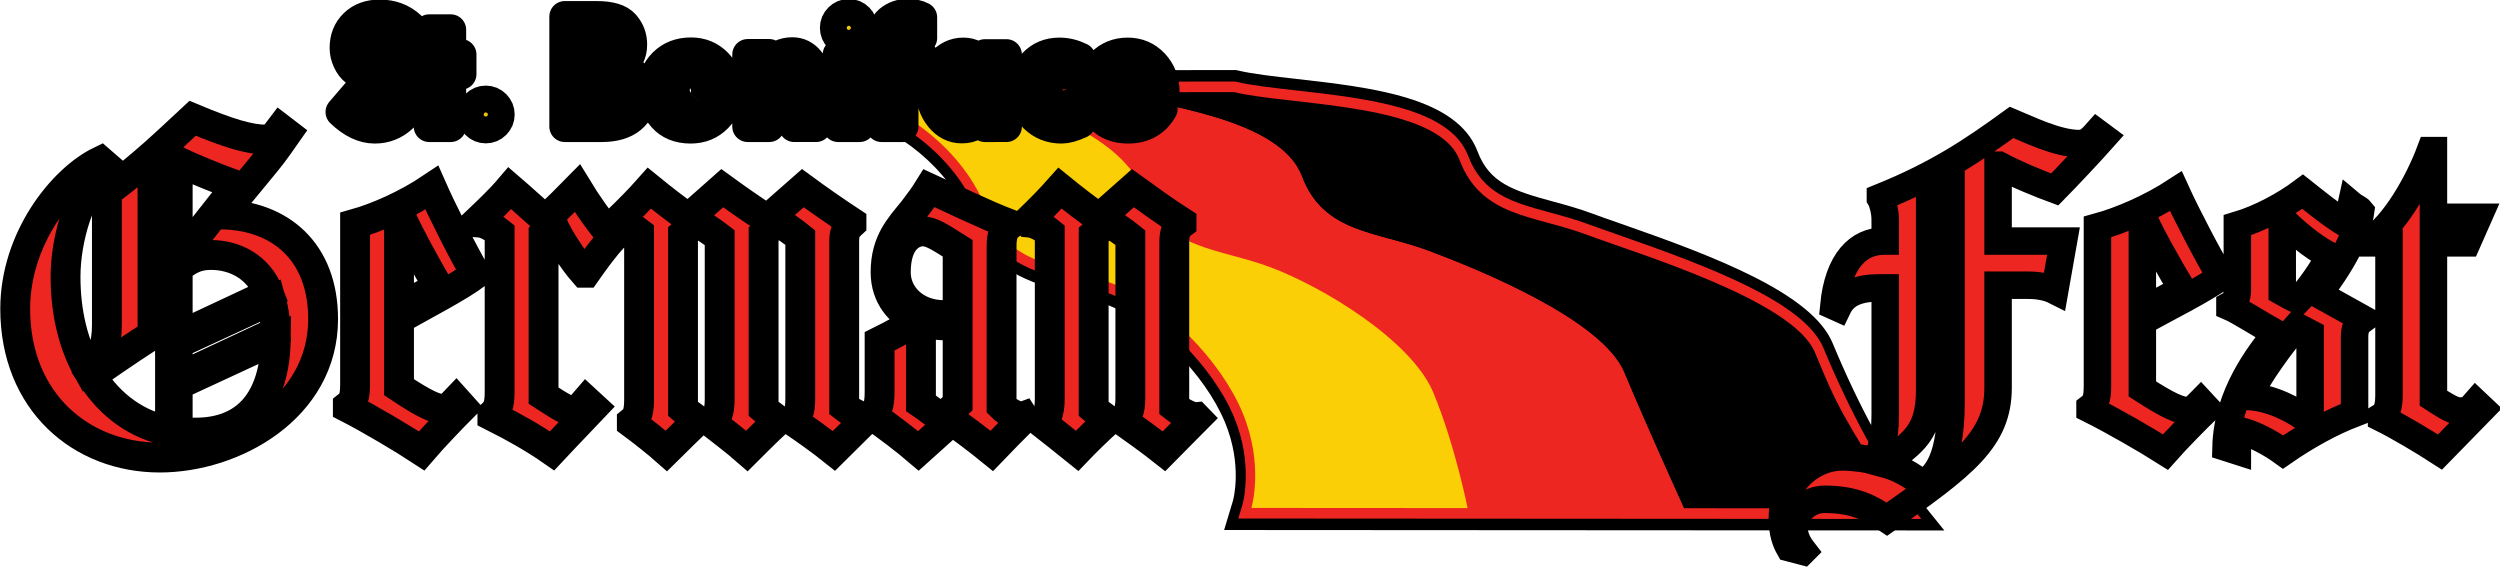
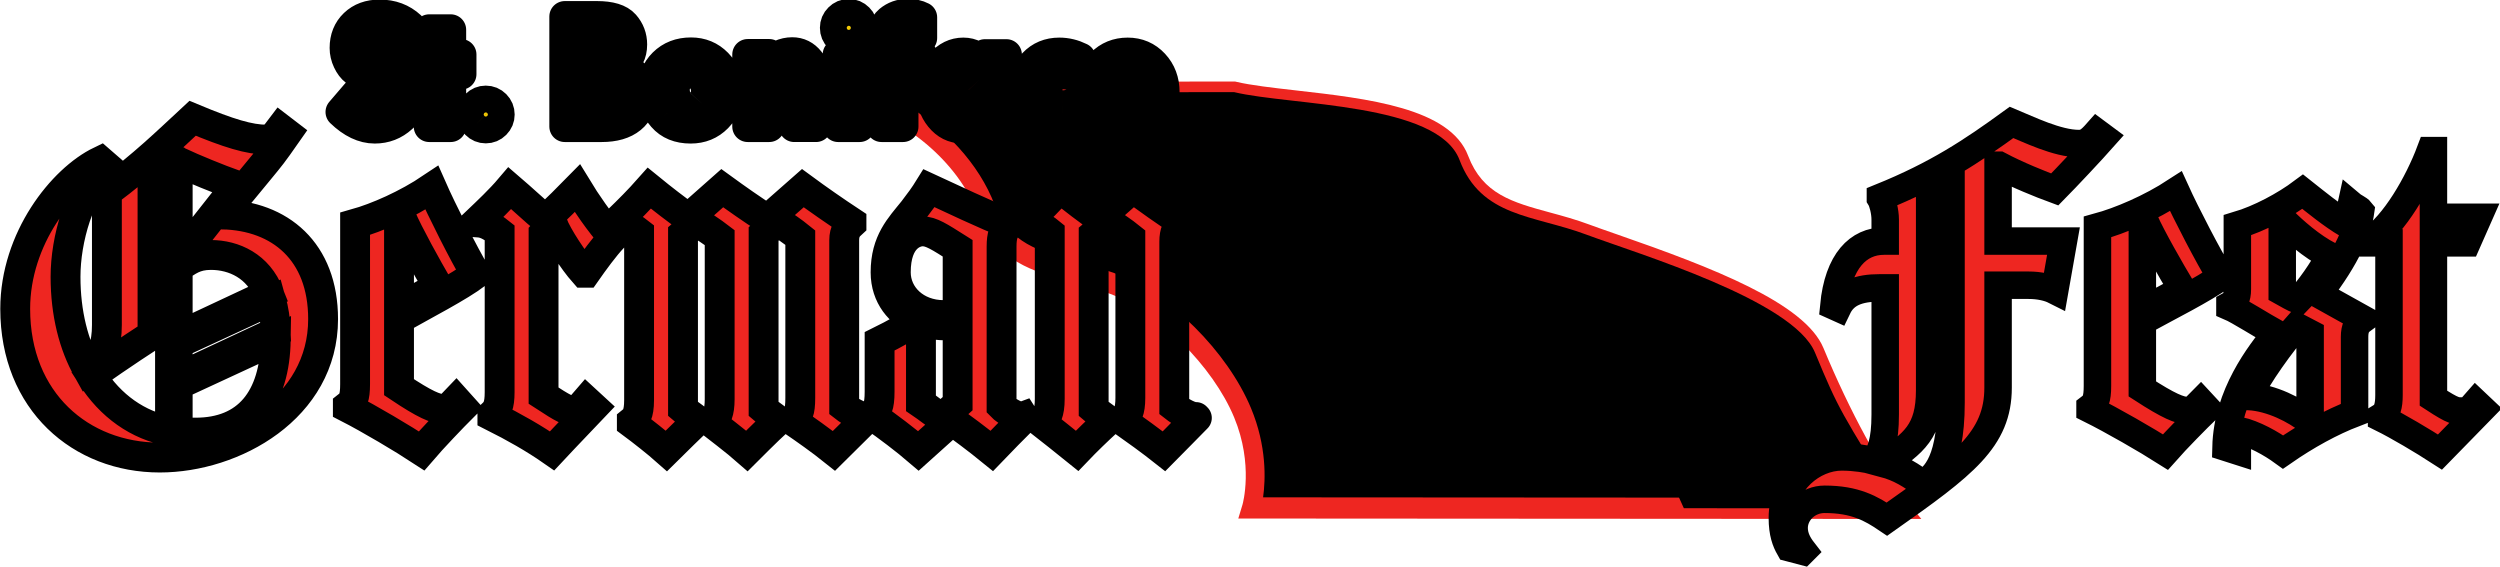
<svg xmlns="http://www.w3.org/2000/svg" xmlns:ns1="http://sodipodi.sourceforge.net/DTD/sodipodi-0.dtd" xmlns:ns2="http://www.inkscape.org/namespaces/inkscape" ns1:docname="germanfest-wide-logo.svg" ns2:version="1.3-dev (cb4c877, 2022-06-03)" id="svg1632" version="1.1" viewBox="0 0 221.69 50.314" height="190.165" width="837.883" ns2:export-filename="/home/facemyer/work/German_Fest/Brand/mini-fest-logo.png" ns2:export-xdpi="140" ns2:export-ydpi="140">
  <defs id="defs1626">
    <clipPath id="clip14">
      <path d="M 43.371,41.258 H 349.43 V 181 H 43.371 Z m 0,0" id="path554" />
    </clipPath>
    <clipPath id="clip15">
      <path d="M 120,121 H 349.43 V 275.367 H 120 Z m 0,0" id="path557" />
    </clipPath>
    <clipPath id="clip16">
      <path d="M 43.371,125 H 199 V 236 H 43.371 Z m 0,0" id="path560" />
    </clipPath>
    <clipPath id="clip17">
      <path d="M 99,41.258 H 326 V 100 H 99 Z m 0,0" id="path563" />
    </clipPath>
  </defs>
  <ns1:namedview ns2:window-maximized="1" ns2:window-y="25" ns2:window-x="0" ns2:window-height="1028" ns2:window-width="1920" units="px" showgrid="false" ns2:document-rotation="0" ns2:current-layer="g3095" ns2:document-units="px" ns2:cy="103.23759" ns2:cx="609.52605" ns2:zoom="0.70710678" ns2:pageshadow="2" ns2:pageopacity="0.0" borderopacity="1.0" bordercolor="#666666" pagecolor="#ffffff" id="base" ns2:pagecheckerboard="0" ns2:showpageshadow="2" ns2:deskcolor="#d1d1d1" />
  <g id="layer1" ns2:groupmode="layer" ns2:label="Layer 1" transform="translate(-231.083,-77.37)">
    <g id="g3095" transform="matrix(0.353,0,0,0.353,191.189,234.261)">
      <path style="fill:#000000;fill-opacity:1;fill-rule:nonzero;stroke:none" d="m 423.048,-421.304 c 14.371,3.43 51.176,2.645 56.613,17.035 5.438,14.391 18.613,13.805 31.805,18.734 13.188,4.926 52.035,16.512 57.484,29.648 7.426,17.887 15.34,31.656 21.375,39.137 l -162.953,-0.109 c 0,0 3.246,-10.75 -2.207,-23.883 -5.453,-13.133 -19.453,-27.535 -32.641,-32.461 -13.195,-4.934 -26.367,-4.348 -31.809,-18.734 -5.438,-14.391 -20.297,-25.883 -34.672,-29.312 z m 0,0" id="path1136" />
-       <path style="fill:#000000;fill-opacity:1;fill-rule:nonzero;stroke:none" d="m 433.142,-322.402 147.059,0.098 c -5.25,-8.418 -10.715,-19.262 -15.684,-31.223 -0.668,-1.617 -3.77,-6.094 -18.055,-12.797 -9.68,-4.543 -20.926,-8.461 -29.141,-11.32 -2.902,-1.008 -5.406,-1.879 -7.391,-2.621 -3.027,-1.133 -6.141,-1.977 -9.148,-2.797 -10.102,-2.742 -20.547,-5.582 -25.625,-19.023 -2.859,-7.566 -24.504,-10.027 -37.434,-11.496 -5.973,-0.68 -11.164,-1.27 -15.168,-2.172 l -73.645,0.039 c 7.367,5.922 13.254,13.504 16.312,21.594 2.996,7.93 8.836,9.863 18.898,12.598 3.207,0.871 6.523,1.773 9.938,3.051 14.07,5.258 29.348,20.465 35.539,35.367 3.375,8.137 3.844,15.547 3.543,20.703 m 168.305,11.203 -180.926,-0.113 2.219,-7.34 c 0.086,-0.316 2.461,-8.961 -2.008,-19.73 -5.082,-12.238 -18.148,-25.223 -29.742,-29.555 -3.027,-1.129 -6.145,-1.977 -9.156,-2.797 -10.098,-2.746 -20.539,-5.586 -25.617,-19.02 -4.484,-11.863 -17.598,-22.828 -31.18,-26.066 l 1.004,-10.977 97.52,-0.055 0.5,0.117 c 3.551,0.852 8.938,1.461 14.641,2.109 18.906,2.152 40.328,4.59 45.465,18.172 2.996,7.934 8.836,9.867 18.902,12.602 3.207,0.871 6.52,1.773 9.934,3.047 1.891,0.707 4.352,1.562 7.199,2.555 24.094,8.387 48.047,17.613 53.184,30.004 6.574,15.832 14.262,29.945 20.559,37.75 z m 0,0" id="path1138" />
-       <path style="fill:#ee2621;fill-opacity:1;fill-rule:nonzero;stroke:none" d="m 423.048,-421.304 c 14.371,3.43 51.176,2.645 56.613,17.035 5.438,14.391 18.613,13.805 31.805,18.734 13.188,4.926 52.035,16.512 57.484,29.648 7.426,17.887 15.34,31.656 21.375,39.137 l -162.953,-0.109 c 0,0 3.246,-10.75 -2.207,-23.883 -5.453,-13.133 -19.453,-27.535 -32.641,-32.461 -13.195,-4.934 -26.367,-4.348 -31.809,-18.734 -5.438,-14.391 -20.297,-25.883 -34.672,-29.312 z m 0,0" id="path1140" />
      <path style="fill:#ee2621;fill-opacity:1;fill-rule:nonzero;stroke:none" d="m 430.31,-319.519 154.957,0.102 c -6.023,-8.684 -12.574,-21.199 -18.445,-35.336 -4.203,-10.137 -34.293,-20.613 -48.754,-25.645 -2.887,-1.008 -5.379,-1.875 -7.34,-2.609 -3.125,-1.168 -6.293,-2.027 -9.352,-2.859 -9.926,-2.695 -19.301,-5.242 -23.879,-17.355 -3.449,-9.129 -24.297,-11.5 -39.52,-13.23 -6.035,-0.688 -11.258,-1.281 -15.172,-2.188 l -83.055,0.047 c 10.504,5.926 19.25,15.34 23.129,25.609 3.645,9.645 11.148,11.684 20.645,14.266 3.156,0.859 6.422,1.746 9.734,2.984 13.48,5.039 28.109,19.594 34.035,33.855 3.945,9.508 3.648,17.855 3.016,22.359 m 165.352,5.434 -171.578,-0.113 1.062,-3.52 c 0.027,-0.09 2.836,-9.977 -2.109,-21.891 -5.344,-12.867 -19.07,-26.516 -31.25,-31.066 -3.129,-1.172 -6.293,-2.031 -9.359,-2.863 -9.922,-2.699 -19.293,-5.246 -23.871,-17.352 -4.863,-12.867 -18.43,-24.277 -32.996,-27.754 l 0.484,-5.266 97.25,-0.059 0.242,0.059 c 3.684,0.879 9.137,1.5 14.91,2.156 18.203,2.07 38.832,4.418 43.375,16.438 3.648,9.648 11.152,11.688 20.652,14.27 3.152,0.859 6.418,1.746 9.727,2.984 1.918,0.715 4.391,1.574 7.25,2.57 23.551,8.199 46.934,17.148 51.629,28.473 6.676,16.078 14.52,30.461 20.98,38.473 z m 0,0" id="path1142" />
      <path style="fill:#000000;fill-opacity:1;fill-rule:nonzero;stroke:none" d="m 536.009,-316.785 c 0,0 -9.535,-20.922 -14.984,-34.055 -5.453,-13.133 -36.016,-25.656 -49.207,-30.586 -13.191,-4.93 -26.363,-4.344 -31.805,-18.734 -5.438,-14.391 -34.93,-17.695 -49.297,-21.129 l 32.332,-0.016 c 14.371,3.43 51.176,2.645 56.613,17.035 5.438,14.391 18.613,13.805 31.805,18.734 13.191,4.926 52.035,16.512 57.484,29.648 6.137,14.785 6.266,14.457 21.375,39.133 z m 0,0" id="path1144" />
-       <path style="fill:#ee2621;fill-opacity:1;fill-rule:nonzero;stroke:none" d="m 481.685,-316.82 c 0,0 -3.141,-15.836 -8.594,-28.969 -5.449,-13.137 -27.727,-26.598 -40.922,-31.523 -13.191,-4.934 -26.363,-4.348 -31.805,-18.734 -5.441,-14.395 -27.613,-21.793 -41.984,-25.219 l 32.332,-0.023 c 14.371,3.434 43.863,6.738 49.301,21.129 5.441,14.391 18.613,13.805 31.805,18.734 13.191,4.93 43.75,17.457 49.207,30.586 5.449,13.137 14.984,34.055 14.984,34.055 z m 0,0" id="path1146" />
-       <path style="fill:#facf05;fill-opacity:1;fill-rule:nonzero;stroke:none" d="m 427.372,-316.855 c 0,0 3.246,-10.754 -2.207,-23.887 -5.453,-13.133 -19.453,-27.531 -32.641,-32.461 -13.195,-4.934 -26.367,-4.344 -31.805,-18.734 -5.441,-14.391 -20.301,-25.883 -34.676,-29.312 l 32.336,-0.016 c 14.371,3.426 36.543,10.824 41.984,25.219 5.441,14.387 18.613,13.801 31.805,18.734 13.195,4.926 35.473,18.391 40.922,31.523 5.453,13.133 8.594,28.969 8.594,28.969 z m 0,0" id="path1148" />
-       <path style="fill:#ee2621;fill-opacity:1;fill-rule:nonzero;stroke:#000000;stroke-width:7.5;stroke-linecap:round;stroke-linejoin:miter;stroke-miterlimit:4;stroke-dasharray:none;paint-order:stroke fill markers" d="m 194.179,-364.297 c 0,-17 -10.82,-25.949 -25.281,-26.285 6.641,-8.051 3.75,-4.473 9.426,-11.406 2.574,-3.133 3,-3.582 6.75,-8.949 l -1.605,-1.23 c -1.5,2.016 -2.465,2.797 -3.43,2.797 -4.391,0 -9.531,-1.566 -18.641,-5.371 -6.641,6.152 -12.105,11.523 -21.531,18.57 v 33.328 c 0,5.035 -1.18,8.727 -4.82,11.297 -3.535,-6.262 -5.57,-14.203 -5.57,-23.375 0,-9.395 3.43,-21.586 10.07,-27.961 l -1.289,-1.121 c -9.531,4.586 -21.422,19.461 -21.422,37.133 0,23.266 16.496,37.359 36.316,37.359 18.531,0 41.027,-12.414 41.027,-34.785 m -36.207,-15.211 H 157.652 v -24.383 c 4.391,2.012 9.852,4.25 14.781,6.039 z m -0.32,19.574 v -17.227 c 2.461,-1.676 4.285,-3.242 8.355,-3.242 5.781,0 11.891,2.797 14.566,9.73 z m 0,10.402 v -8.613 l 23.461,-10.852 c 0.641,2.238 1.07,4.812 1.176,7.941 z m 24.637,-9.621 c -0.215,14.988 -7.176,23.379 -20.141,23.379 -1.285,0 -3.32,0 -4.496,-0.113 v -11.855 z m -26.566,23.043 c -8.035,-1.453 -14.996,-6.375 -19.715,-13.871 7.074,-5.145 15.32,-10.402 15.32,-10.402 v -42.277 l 3.215,-2.797 1.18,0.559 z m 76.809,-39.484 c -3,-5.031 -8.57,-16.105 -11.035,-21.699 -6.316,4.25 -13.711,7.496 -19.281,9.062 v 40.266 c 0,3.465 -0.535,4.473 -1.82,5.48 v 0.445 c 5.461,2.797 13.926,7.828 18.531,10.852 2.68,-3.133 7.82,-8.5 10.285,-10.965 l -1.605,-1.789 -0.965,1.008 c -0.75,0.781 -1.5,1.23 -2.25,1.23 -1.93,0 -4.605,-1.117 -11.141,-5.48 v -17.113 c 6.105,-3.465 15.426,-8.277 19.281,-11.297 m -9.535,3.02 c -2.25,1.566 -6.426,3.691 -9.746,5.367 v -22.59 l 0.535,-0.113 c 1.82,4.25 6.535,12.75 9.211,17.336 m 44.027,-12.191 c -3.32,-3.691 -6.961,-9.059 -8.996,-12.414 -3.109,3.133 -4.285,4.473 -8.035,7.828 -2.676,-2.234 -5.891,-5.258 -8.891,-7.828 -2.465,2.906 -5.68,5.926 -8.145,8.277 l 0.215,0.336 c 1.609,0.109 3.109,0.781 5.355,2.57 v 40.043 c 0,3.469 -0.641,4.477 -1.82,5.594 v 0.445 c 5.57,2.797 10.5,5.594 15,8.727 0,0 4.07,-4.363 10.391,-10.965 l -1.82,-1.676 -0.965,1.117 c -0.645,0.785 -1.285,1.457 -2.035,1.457 -1.609,0 -2.57,-0.449 -7.715,-3.805 v -40.711 l 2.25,-2.461 c 1.285,3.242 5.25,9.281 7.93,12.301 h 0.426 c 2.035,-2.906 4.715,-6.598 6.855,-8.836 m 63.637,45.078 c -1.289,0.109 -3.859,-1.23 -5.574,-2.574 v -41.832 c 0,-2.348 0.969,-3.355 1.824,-4.137 v -0.449 c -4.074,-2.684 -8.57,-5.816 -12.215,-8.5 l -8.891,7.828 c -3.855,-2.457 -7.82,-5.258 -11.355,-7.828 l -8.465,7.492 h -0.105 c -3.105,-2.234 -6.32,-4.695 -9.75,-7.492 -2.676,3.02 -5.031,5.371 -8.141,8.387 l 0.215,0.227 c 1.395,0.109 2.785,0.559 5.355,2.57 v 42.055 c 0,3.691 -0.855,4.59 -1.82,5.371 v 0.445 c 2.574,1.902 6.535,5.035 8.676,6.938 2.574,-2.574 6.215,-6.043 7.82,-7.609 v -0.109 c -1.391,-1.117 -2.355,-1.68 -3.641,-2.797 v -43.957 c 0.645,-0.559 3.535,-3.02 3.535,-3.02 1.5,1.008 3.641,2.348 5.676,3.914 v 40.602 c 0,3.355 -0.746,4.812 -1.82,5.48 v 0.559 c 0,0 6.535,5.035 8.68,6.938 0,0 5.25,-5.258 7.82,-7.609 v -0.109 c -1.395,-1.117 -2.359,-1.68 -3.645,-2.797 v -43.957 c 0.645,-0.559 3.535,-3.133 3.535,-3.133 1.609,1.008 3.75,2.461 5.68,4.027 v 40.266 c 0,3.582 -0.535,4.477 -1.82,5.371 v 0.445 c 2.785,1.902 7.07,4.922 10.281,7.496 l 8.355,-8.277 z m 39.418,-0.113 c -1.176,0.449 -4.5,-1.566 -5.461,-2.574 V -382.527 c 0,-2.797 0.535,-4.25 1.82,-5.258 v -0.445 c -5.891,-2.238 -14.891,-6.602 -20.035,-8.949 -1.176,1.902 -2.246,3.355 -3.961,5.594 -3.32,4.137 -6.965,7.715 -6.965,15.547 0,6.039 3.645,10.289 8.035,11.965 -2.355,1.566 -5.676,3.469 -9.535,5.371 v 12.641 c 0,3.801 -0.641,4.809 -1.82,5.59 v 0.449 c 3.75,2.57 8.57,6.262 11.57,8.836 l 8.465,-7.609 c 2.141,1.566 6.531,4.812 9.961,7.609 2.141,-2.238 5.676,-5.816 8.141,-8.277 z m -16.496,-26.285 c -1.285,0.445 -2.57,0.785 -3.535,0.785 -6.965,0 -12,-4.812 -12,-10.738 0,-8.84 4.82,-10.293 6.75,-10.293 2.145,0 4.18,1.344 8.785,4.25 z m -3.965,26.621 c -2.035,-1.23 -3.426,-2.461 -5.25,-3.691 v -15.77 c 0,-2.016 0.215,-3.695 0.75,-4.699 1.395,0.449 3.215,0.895 4.824,0.895 1.285,0 2.461,-0.336 3.641,-0.781 v 20.465 z m 63.848,-0.223 c -1.285,0.109 -3.75,-1.23 -5.461,-2.574 v -41.496 c 0,-2.348 0.641,-3.578 1.82,-4.473 v -0.449 c -3.855,-2.461 -8.676,-5.93 -12.215,-8.5 l -8.461,7.492 h -0.109 c -2.461,-1.789 -6.316,-4.695 -9.746,-7.492 -2.68,3.02 -5.035,5.371 -8.145,8.387 l 0.215,0.227 c 1.395,0.109 3.324,0.895 5.359,2.57 v 41.723 c 0,3.688 -0.859,4.922 -1.824,5.703 v 0.445 c 2.039,1.566 5.465,4.363 8.68,6.938 2.246,-2.352 5.25,-5.258 7.82,-7.609 v -0.109 c -1.395,-1.117 -2.359,-1.68 -3.645,-2.797 v -43.844 c 0.645,-0.559 3.75,-3.133 3.75,-3.133 1.715,1.23 3.535,2.348 5.465,3.914 v 40.266 c 0,3.355 -0.75,4.699 -1.82,5.371 v 0.445 c 2.25,1.566 7.605,5.48 10.285,7.605 2.57,-2.57 6.105,-6.262 8.246,-8.387 z m 0,0" id="path1168" ns2:export-filename="/home/facemyer/work/German_Fest/Brand/mini-fest-wide-logo.png" ns2:export-xdpi="74.349998" ns2:export-ydpi="74.349998" />
+       <path style="fill:#ee2621;fill-opacity:1;fill-rule:nonzero;stroke:#000000;stroke-width:7.5;stroke-linecap:round;stroke-linejoin:miter;stroke-miterlimit:4;stroke-dasharray:none;paint-order:stroke fill markers" d="m 194.179,-364.297 c 0,-17 -10.82,-25.949 -25.281,-26.285 6.641,-8.051 3.75,-4.473 9.426,-11.406 2.574,-3.133 3,-3.582 6.75,-8.949 l -1.605,-1.23 c -1.5,2.016 -2.465,2.797 -3.43,2.797 -4.391,0 -9.531,-1.566 -18.641,-5.371 -6.641,6.152 -12.105,11.523 -21.531,18.57 v 33.328 c 0,5.035 -1.18,8.727 -4.82,11.297 -3.535,-6.262 -5.57,-14.203 -5.57,-23.375 0,-9.395 3.43,-21.586 10.07,-27.961 l -1.289,-1.121 c -9.531,4.586 -21.422,19.461 -21.422,37.133 0,23.266 16.496,37.359 36.316,37.359 18.531,0 41.027,-12.414 41.027,-34.785 m -36.207,-15.211 H 157.652 v -24.383 c 4.391,2.012 9.852,4.25 14.781,6.039 z m -0.32,19.574 v -17.227 c 2.461,-1.676 4.285,-3.242 8.355,-3.242 5.781,0 11.891,2.797 14.566,9.73 z m 0,10.402 v -8.613 l 23.461,-10.852 c 0.641,2.238 1.07,4.812 1.176,7.941 z m 24.637,-9.621 c -0.215,14.988 -7.176,23.379 -20.141,23.379 -1.285,0 -3.32,0 -4.496,-0.113 v -11.855 z m -26.566,23.043 c -8.035,-1.453 -14.996,-6.375 -19.715,-13.871 7.074,-5.145 15.32,-10.402 15.32,-10.402 v -42.277 l 3.215,-2.797 1.18,0.559 z m 76.809,-39.484 c -3,-5.031 -8.57,-16.105 -11.035,-21.699 -6.316,4.25 -13.711,7.496 -19.281,9.062 v 40.266 c 0,3.465 -0.535,4.473 -1.82,5.48 v 0.445 c 5.461,2.797 13.926,7.828 18.531,10.852 2.68,-3.133 7.82,-8.5 10.285,-10.965 l -1.605,-1.789 -0.965,1.008 c -0.75,0.781 -1.5,1.23 -2.25,1.23 -1.93,0 -4.605,-1.117 -11.141,-5.48 v -17.113 c 6.105,-3.465 15.426,-8.277 19.281,-11.297 m -9.535,3.02 c -2.25,1.566 -6.426,3.691 -9.746,5.367 v -22.59 l 0.535,-0.113 c 1.82,4.25 6.535,12.75 9.211,17.336 m 44.027,-12.191 c -3.32,-3.691 -6.961,-9.059 -8.996,-12.414 -3.109,3.133 -4.285,4.473 -8.035,7.828 -2.676,-2.234 -5.891,-5.258 -8.891,-7.828 -2.465,2.906 -5.68,5.926 -8.145,8.277 l 0.215,0.336 c 1.609,0.109 3.109,0.781 5.355,2.57 v 40.043 c 0,3.469 -0.641,4.477 -1.82,5.594 v 0.445 c 5.57,2.797 10.5,5.594 15,8.727 0,0 4.07,-4.363 10.391,-10.965 l -1.82,-1.676 -0.965,1.117 c -0.645,0.785 -1.285,1.457 -2.035,1.457 -1.609,0 -2.57,-0.449 -7.715,-3.805 v -40.711 l 2.25,-2.461 c 1.285,3.242 5.25,9.281 7.93,12.301 h 0.426 c 2.035,-2.906 4.715,-6.598 6.855,-8.836 m 63.637,45.078 c -1.289,0.109 -3.859,-1.23 -5.574,-2.574 v -41.832 c 0,-2.348 0.969,-3.355 1.824,-4.137 v -0.449 c -4.074,-2.684 -8.57,-5.816 -12.215,-8.5 l -8.891,7.828 c -3.855,-2.457 -7.82,-5.258 -11.355,-7.828 l -8.465,7.492 h -0.105 c -3.105,-2.234 -6.32,-4.695 -9.75,-7.492 -2.676,3.02 -5.031,5.371 -8.141,8.387 l 0.215,0.227 c 1.395,0.109 2.785,0.559 5.355,2.57 v 42.055 c 0,3.691 -0.855,4.59 -1.82,5.371 v 0.445 c 2.574,1.902 6.535,5.035 8.676,6.938 2.574,-2.574 6.215,-6.043 7.82,-7.609 v -0.109 c -1.391,-1.117 -2.355,-1.68 -3.641,-2.797 v -43.957 c 0.645,-0.559 3.535,-3.02 3.535,-3.02 1.5,1.008 3.641,2.348 5.676,3.914 v 40.602 c 0,3.355 -0.746,4.812 -1.82,5.48 v 0.559 c 0,0 6.535,5.035 8.68,6.938 0,0 5.25,-5.258 7.82,-7.609 v -0.109 c -1.395,-1.117 -2.359,-1.68 -3.645,-2.797 v -43.957 c 0.645,-0.559 3.535,-3.133 3.535,-3.133 1.609,1.008 3.75,2.461 5.68,4.027 v 40.266 c 0,3.582 -0.535,4.477 -1.82,5.371 v 0.445 c 2.785,1.902 7.07,4.922 10.281,7.496 l 8.355,-8.277 z m 39.418,-0.113 c -1.176,0.449 -4.5,-1.566 -5.461,-2.574 V -382.527 c 0,-2.797 0.535,-4.25 1.82,-5.258 v -0.445 c -5.891,-2.238 -14.891,-6.602 -20.035,-8.949 -1.176,1.902 -2.246,3.355 -3.961,5.594 -3.32,4.137 -6.965,7.715 -6.965,15.547 0,6.039 3.645,10.289 8.035,11.965 -2.355,1.566 -5.676,3.469 -9.535,5.371 v 12.641 c 0,3.801 -0.641,4.809 -1.82,5.59 v 0.449 c 3.75,2.57 8.57,6.262 11.57,8.836 l 8.465,-7.609 c 2.141,1.566 6.531,4.812 9.961,7.609 2.141,-2.238 5.676,-5.816 8.141,-8.277 z m -16.496,-26.285 c -1.285,0.445 -2.57,0.785 -3.535,0.785 -6.965,0 -12,-4.812 -12,-10.738 0,-8.84 4.82,-10.293 6.75,-10.293 2.145,0 4.18,1.344 8.785,4.25 z m -3.965,26.621 c -2.035,-1.23 -3.426,-2.461 -5.25,-3.691 v -15.77 c 0,-2.016 0.215,-3.695 0.75,-4.699 1.395,0.449 3.215,0.895 4.824,0.895 1.285,0 2.461,-0.336 3.641,-0.781 v 20.465 z m 63.848,-0.223 c -1.285,0.109 -3.75,-1.23 -5.461,-2.574 v -41.496 c 0,-2.348 0.641,-3.578 1.82,-4.473 v -0.449 c -3.855,-2.461 -8.676,-5.93 -12.215,-8.5 l -8.461,7.492 h -0.109 c -2.461,-1.789 -6.316,-4.695 -9.746,-7.492 -2.68,3.02 -5.035,5.371 -8.145,8.387 l 0.215,0.227 c 1.395,0.109 3.324,0.895 5.359,2.57 v 41.723 c 0,3.688 -0.859,4.922 -1.824,5.703 v 0.445 c 2.039,1.566 5.465,4.363 8.68,6.938 2.246,-2.352 5.25,-5.258 7.82,-7.609 v -0.109 c -1.395,-1.117 -2.359,-1.68 -3.645,-2.797 v -43.844 c 0.645,-0.559 3.75,-3.133 3.75,-3.133 1.715,1.23 3.535,2.348 5.465,3.914 v 40.266 c 0,3.355 -0.75,4.699 -1.82,5.371 v 0.445 c 2.25,1.566 7.605,5.48 10.285,7.605 2.57,-2.57 6.105,-6.262 8.246,-8.387 m 0,0" id="path1168" ns2:export-filename="/home/facemyer/work/German_Fest/Brand/mini-fest-wide-logo.png" ns2:export-xdpi="74.349998" ns2:export-ydpi="74.349998" />
      <path style="font-variation-settings:normal;opacity:1;vector-effect:none;fill:#ee2621;fill-opacity:1;fill-rule:nonzero;stroke:#000000;stroke-width:6.902;stroke-linecap:round;stroke-linejoin:miter;stroke-miterlimit:4;stroke-dasharray:none;stroke-dashoffset:0;stroke-opacity:1;-inkscape-stroke:none;paint-order:stroke fill markers;stop-color:#000000;stop-opacity:1" d="m 639.797,-411.162 c -1.858,2.107 -2.847,2.772 -4.598,2.772 -5.363,0 -12.589,-3.548 -16.859,-5.32 -10.072,7.315 -18.721,13.081 -32.953,18.847 v 0.219 c 0.55,0.888 1.204,3.329 1.204,5.324 v 5.432 h -0.327 c -6.352,0 -11.496,4.882 -12.589,16.299 l 0.981,0.442 c 1.754,-3.656 5.255,-4.986 10.511,-4.986 h 1.424 v 31.817 c 0,6.873 -1.204,9.425 -2.628,11.64 -1.858,-0.442 -4.925,-0.996 -8.318,-0.996 -7.118,0 -14.889,6.208 -14.889,15.299 0,3.882 0.874,5.989 1.751,7.538 l 3.393,0.888 0.111,-0.111 c -1.204,-1.549 -2.301,-3.437 -2.301,-5.762 0,-3.882 3.393,-7.207 7.664,-7.207 7.664,0 11.715,2.329 15.655,4.989 19.379,-13.638 27.917,-20.069 27.917,-33.039 v -25.724 h 7.664 c 2.736,0 5.036,0.557 6.568,1.33 0.877,-4.986 1.316,-7.535 2.189,-12.416 h -16.421 v -19.07 h 0.219 c 4.598,2.441 10.4,4.77 14.012,6.1 2.847,-2.883 9.415,-9.868 12.262,-13.085 z m -36.673,67.854 c 0,16.849 -5.255,18.959 -7.006,20.508 -2.736,-2.107 -5.802,-4.102 -9.965,-5.209 7.664,-5.101 11.607,-8.095 11.607,-18.405 v -51.333 l 5.363,-2.994 z m 67.768,-31.598 c -3.066,-4.993 -8.76,-15.968 -11.277,-21.511 -6.46,4.213 -14.012,7.427 -19.706,8.98 v 39.916 c 0,3.433 -0.546,4.432 -1.862,5.432 v 0.442 c 5.583,2.772 14.232,7.761 18.941,10.755 2.736,-3.106 7.991,-8.426 10.511,-10.867 l -1.643,-1.772 -0.985,0.996 c -0.769,0.776 -1.535,1.222 -2.301,1.222 -1.97,0 -4.709,-1.111 -11.385,-5.435 v -16.96 c 6.24,-3.44 15.763,-8.207 19.706,-11.198 m -9.745,2.991 c -2.297,1.553 -6.568,3.659 -9.961,5.32 v -22.395 l 0.546,-0.108 c 1.862,4.213 6.679,12.639 9.415,17.183 m 45.215,7.43 -10.95,-6.1 c 7.337,-9.533 9.965,-16.187 10.619,-20.842 -0.435,-0.554 -1.751,-1.107 -2.408,-1.664 -0.435,1.884 -0.327,3.437 -0.985,4.989 -4.051,-2.437 -7.664,-5.432 -11.165,-8.203 -4.598,3.437 -10.838,6.762 -16.421,8.426 v 16.076 c 0,2.218 -0.658,3.325 -1.862,3.99 v 0.446 c 2.078,0.884 8.43,4.878 11.604,6.65 -4.159,5.101 -12.262,15.414 -12.589,28.603 0,0 1.862,0.557 2.847,0.888 v -1.664 c 0,-1.549 0.216,-2.768 0.435,-3.437 3.832,0.888 7.995,3.217 11.057,5.435 5.913,-4.105 12.154,-7.538 17.956,-9.756 v -19.181 c 0,-2.218 0.658,-3.325 1.862,-4.213 z m -8.103,-15.745 c -1.643,3.325 -5.255,8.537 -7.883,11.198 -1.093,-0.442 -3.063,-1.553 -4.048,-2.107 v -17.629 l 0.435,-0.223 c 2.189,2.218 7.01,6.542 11.496,8.76 m -5.144,41.577 c -3.505,-2.772 -9.415,-5.877 -15.22,-6.208 2.081,-4.878 8.76,-13.969 12.046,-17.629 l 3.39,1.772 v 21.953 z m 41.818,-4.655 -0.874,0.996 c -0.439,0.554 -1.424,1.111 -2.301,1.111 -1.751,0 -2.189,0.219 -7.445,-3.217 v -39.024 h 8.433 l 2.843,-6.431 h -11.277 v -16.741 h -0.766 c -3.066,8.203 -9.087,18.624 -14.997,22.507 v 0.665 h 4.598 v 38.248 c 0,2.66 -0.439,4.436 -1.862,5.324 v 0.442 c 4.051,1.995 10.4,5.766 14.67,8.537 l 10.619,-10.867 z m 0,0" id="path1170" ns2:export-filename="/home/facemyer/work/German_Fest/Brand/mini-fest-wide-logo.png" ns2:export-xdpi="74.349998" ns2:export-ydpi="74.349998" />
      <path style="fill:#facf05;fill-opacity:1;fill-rule:nonzero;stroke:#000000;stroke-width:7.772;stroke-linejoin:round;stroke-miterlimit:4;stroke-dasharray:none;paint-order:stroke fill markers" d="m 208.379,-440.674 c -2.586,0 -4.676,0.764 -6.275,2.292 -1.599,1.528 -2.398,3.522 -2.398,5.976 0,1.113 0.248,2.196 0.749,3.254 0.496,1.063 1.108,1.867 1.837,2.424 0.734,0.552 1.968,1.149 3.704,1.781 3.051,1.103 4.569,2.373 4.569,3.815 0,0.698 -0.329,1.366 -0.987,2.004 -0.658,0.638 -1.346,0.956 -2.065,0.956 -1.528,0 -3.168,-0.906 -4.923,-2.717 l -3.917,4.569 c 2.793,2.692 5.622,4.043 8.481,4.043 2.611,0 4.878,-0.88 6.791,-2.636 1.918,-1.751 2.874,-3.815 2.874,-6.183 0,-1.295 -0.314,-2.495 -0.936,-3.603 -0.627,-1.108 -1.402,-1.978 -2.328,-2.596 -0.926,-0.627 -2.292,-1.326 -4.104,-2.1 -2.469,-0.997 -3.704,-2.176 -3.704,-3.537 0,-0.683 0.238,-1.28 0.713,-1.776 0.481,-0.496 1.047,-0.744 1.705,-0.744 0.86,0 2.257,0.572 4.21,1.725 l 3.704,-4.068 c -2.075,-1.918 -4.645,-2.879 -7.701,-2.879 m 12.458,9.913 h -2.059 v 4.949 h 2.059 v 13.156 h 5.394 v -13.156 h 2.586 v -4.949 h -2.586 v -6.209 h -5.394 z m 11.836,17.447 c 0.658,0.663 1.447,0.992 2.373,0.992 0.926,0 1.72,-0.329 2.383,-0.992 0.658,-0.663 0.987,-1.447 0.987,-2.363 0,-0.931 -0.329,-1.725 -0.987,-2.388 -0.663,-0.663 -1.457,-0.992 -2.383,-0.992 -0.926,0 -1.715,0.329 -2.373,0.992 -0.663,0.663 -0.992,1.457 -0.992,2.388 0,0.916 0.329,1.7 0.992,2.363 m 22.224,0.658 h 9.255 c 3.152,0 5.602,-0.713 7.337,-2.13 1.741,-1.417 2.606,-3.395 2.606,-5.941 0,-1.457 -0.395,-2.834 -1.189,-4.119 -0.794,-1.285 -2.14,-2.257 -4.053,-2.915 0.997,-0.845 1.72,-1.675 2.171,-2.495 0.445,-0.82 0.673,-1.827 0.673,-3.016 0,-1.882 -0.617,-3.522 -1.852,-4.923 -1.23,-1.402 -3.532,-2.1 -6.892,-2.1 h -8.056 z m 7.362,-23.008 c 1.007,0 1.847,0.263 2.515,0.789 0.673,0.531 1.007,1.174 1.007,1.933 0,0.946 -0.344,1.736 -1.027,2.378 -0.683,0.638 -1.528,0.961 -2.535,0.961 h -1.361 v -6.062 z m 1.027,10.758 c 1.478,0 2.611,0.344 3.405,1.042 0.799,0.698 1.194,1.69 1.194,2.985 0,2.393 -1.629,3.588 -4.898,3.588 h -2.13 v -7.615 z m 16.263,9.776 c 1.655,1.903 3.977,2.854 6.968,2.854 2.651,0 4.858,-0.901 6.619,-2.697 1.761,-1.796 2.641,-4.058 2.641,-6.781 0,-2.662 -0.88,-4.898 -2.641,-6.705 -1.761,-1.801 -3.942,-2.702 -6.538,-2.702 -2.788,0 -5.075,0.886 -6.861,2.651 -1.781,1.771 -2.672,4.048 -2.672,6.841 0,2.454 0.825,4.635 2.485,6.538 m 9.72,-3.39 c -0.799,0.891 -1.731,1.336 -2.798,1.336 -1.118,0 -2.08,-0.455 -2.869,-1.366 -0.794,-0.916 -1.194,-2.024 -1.194,-3.324 0,-1.194 0.405,-2.221 1.199,-3.077 0.805,-0.855 1.756,-1.285 2.864,-1.285 1.068,0 1.999,0.46 2.798,1.371 0.805,0.911 1.204,1.978 1.204,3.198 0,1.209 -0.4,2.257 -1.204,3.147 m 11.583,-12.24 v 18.105 h 5.389 v -8.972 c 0,-1.427 0.314,-2.596 0.946,-3.502 0.633,-0.906 1.437,-1.361 2.419,-1.361 0.815,0 1.508,0.359 2.075,1.078 0.567,0.713 0.85,1.589 0.85,2.631 v 10.125 h 5.475 v -10.991 c 0,-2.201 -0.567,-4.013 -1.695,-5.429 -1.128,-1.417 -2.555,-2.13 -4.281,-2.13 -2.024,0 -3.952,0.865 -5.789,2.591 v -2.145 z m 23.008,-4.316 c 0.658,0.658 1.452,0.992 2.378,0.992 0.926,0 1.72,-0.334 2.378,-0.992 0.658,-0.663 0.992,-1.457 0.992,-2.388 0,-0.916 -0.334,-1.705 -0.992,-2.363 -0.658,-0.663 -1.452,-0.997 -2.378,-0.997 -0.926,0 -1.72,0.334 -2.378,0.997 -0.663,0.658 -0.992,1.447 -0.992,2.363 0,0.931 0.329,1.726 0.992,2.388 m -0.293,22.421 h 5.384 v -18.105 h -5.384 z m 17.447,-28.19 c -1.756,0 -3.284,0.546 -4.59,1.634 -1.306,1.088 -1.958,3.168 -1.958,6.239 v 2.211 h -1.599 v 4.903 h 1.599 v 13.202 h 5.389 v -13.202 h 4.655 v -4.903 h -4.615 v -2.019 c 0,-0.87 0.238,-1.584 0.708,-2.125 0.471,-0.546 1.083,-0.825 1.842,-0.825 0.587,0 1.29,0.278 2.105,0.825 v -5.182 c -0.966,-0.506 -2.145,-0.759 -3.537,-0.759 m 24.82,28.19 v -18.065 h -5.389 v 2.505 c -0.926,-1.007 -1.806,-1.746 -2.631,-2.211 -0.83,-0.46 -1.761,-0.693 -2.803,-0.693 -2.171,0 -4.053,0.921 -5.637,2.768 -1.589,1.847 -2.378,4.058 -2.378,6.644 0,2.611 0.739,4.827 2.226,6.654 1.488,1.822 3.294,2.732 5.414,2.732 1.26,0 2.318,-0.268 3.178,-0.81 0.855,-0.541 1.705,-1.412 2.545,-2.621 h 0.086 v 3.097 z m -6.654,-11.841 c 0.759,0.82 1.139,1.791 1.139,2.915 0,1.204 -0.38,2.232 -1.139,3.082 -0.759,0.85 -1.67,1.275 -2.738,1.275 -1.108,0 -2.004,-0.369 -2.682,-1.108 -0.683,-0.734 -1.022,-1.705 -1.022,-2.915 0,-1.29 0.359,-2.358 1.073,-3.208 0.719,-0.85 1.609,-1.275 2.677,-1.275 1.037,0 1.933,0.41 2.692,1.235 m 20.837,6.619 c -1.189,0 -2.151,-0.369 -2.884,-1.103 -0.724,-0.739 -1.093,-1.705 -1.093,-2.894 0,-1.209 0.369,-2.181 1.108,-2.92 0.734,-0.734 1.705,-1.103 2.915,-1.103 1.306,0 2.743,0.38 4.316,1.139 v -5.096 c -1.7,-0.84 -3.456,-1.265 -5.262,-1.265 -2.601,0 -4.741,0.891 -6.431,2.672 -1.695,1.786 -2.535,4.033 -2.535,6.74 0,2.692 0.911,4.939 2.732,6.735 1.827,1.796 4.099,2.697 6.821,2.697 1.219,0 2.758,-0.425 4.61,-1.265 v -5.389 c -1.781,0.703 -3.213,1.052 -4.296,1.052 m 25.432,-3.41 c 0,-2.808 -0.875,-5.146 -2.621,-7.018 -1.746,-1.877 -3.927,-2.813 -6.538,-2.813 -2.596,0 -4.782,0.891 -6.553,2.672 -1.776,1.786 -2.667,3.987 -2.667,6.614 0,2.92 0.84,5.242 2.525,6.968 1.685,1.725 3.952,2.591 6.801,2.591 3.871,0 6.73,-1.609 8.567,-4.822 l -4.944,-1.645 c -0.941,1.503 -2.242,2.252 -3.896,2.252 -0.926,0 -1.736,-0.364 -2.429,-1.093 -0.698,-0.729 -1.078,-1.675 -1.149,-2.844 h 12.903 z m -11.633,-5.262 c 0.683,-0.587 1.543,-0.886 2.581,-0.886 1.812,0 2.965,1.133 3.471,3.39 h -7.281 c 0.142,-1.083 0.552,-1.918 1.23,-2.505" id="path1180" ns2:export-filename="/home/facemyer/work/German_Fest/Brand/mini-fest-wide-logo.png" ns2:export-xdpi="74.349998" ns2:export-ydpi="74.349998" />
    </g>
  </g>
</svg>